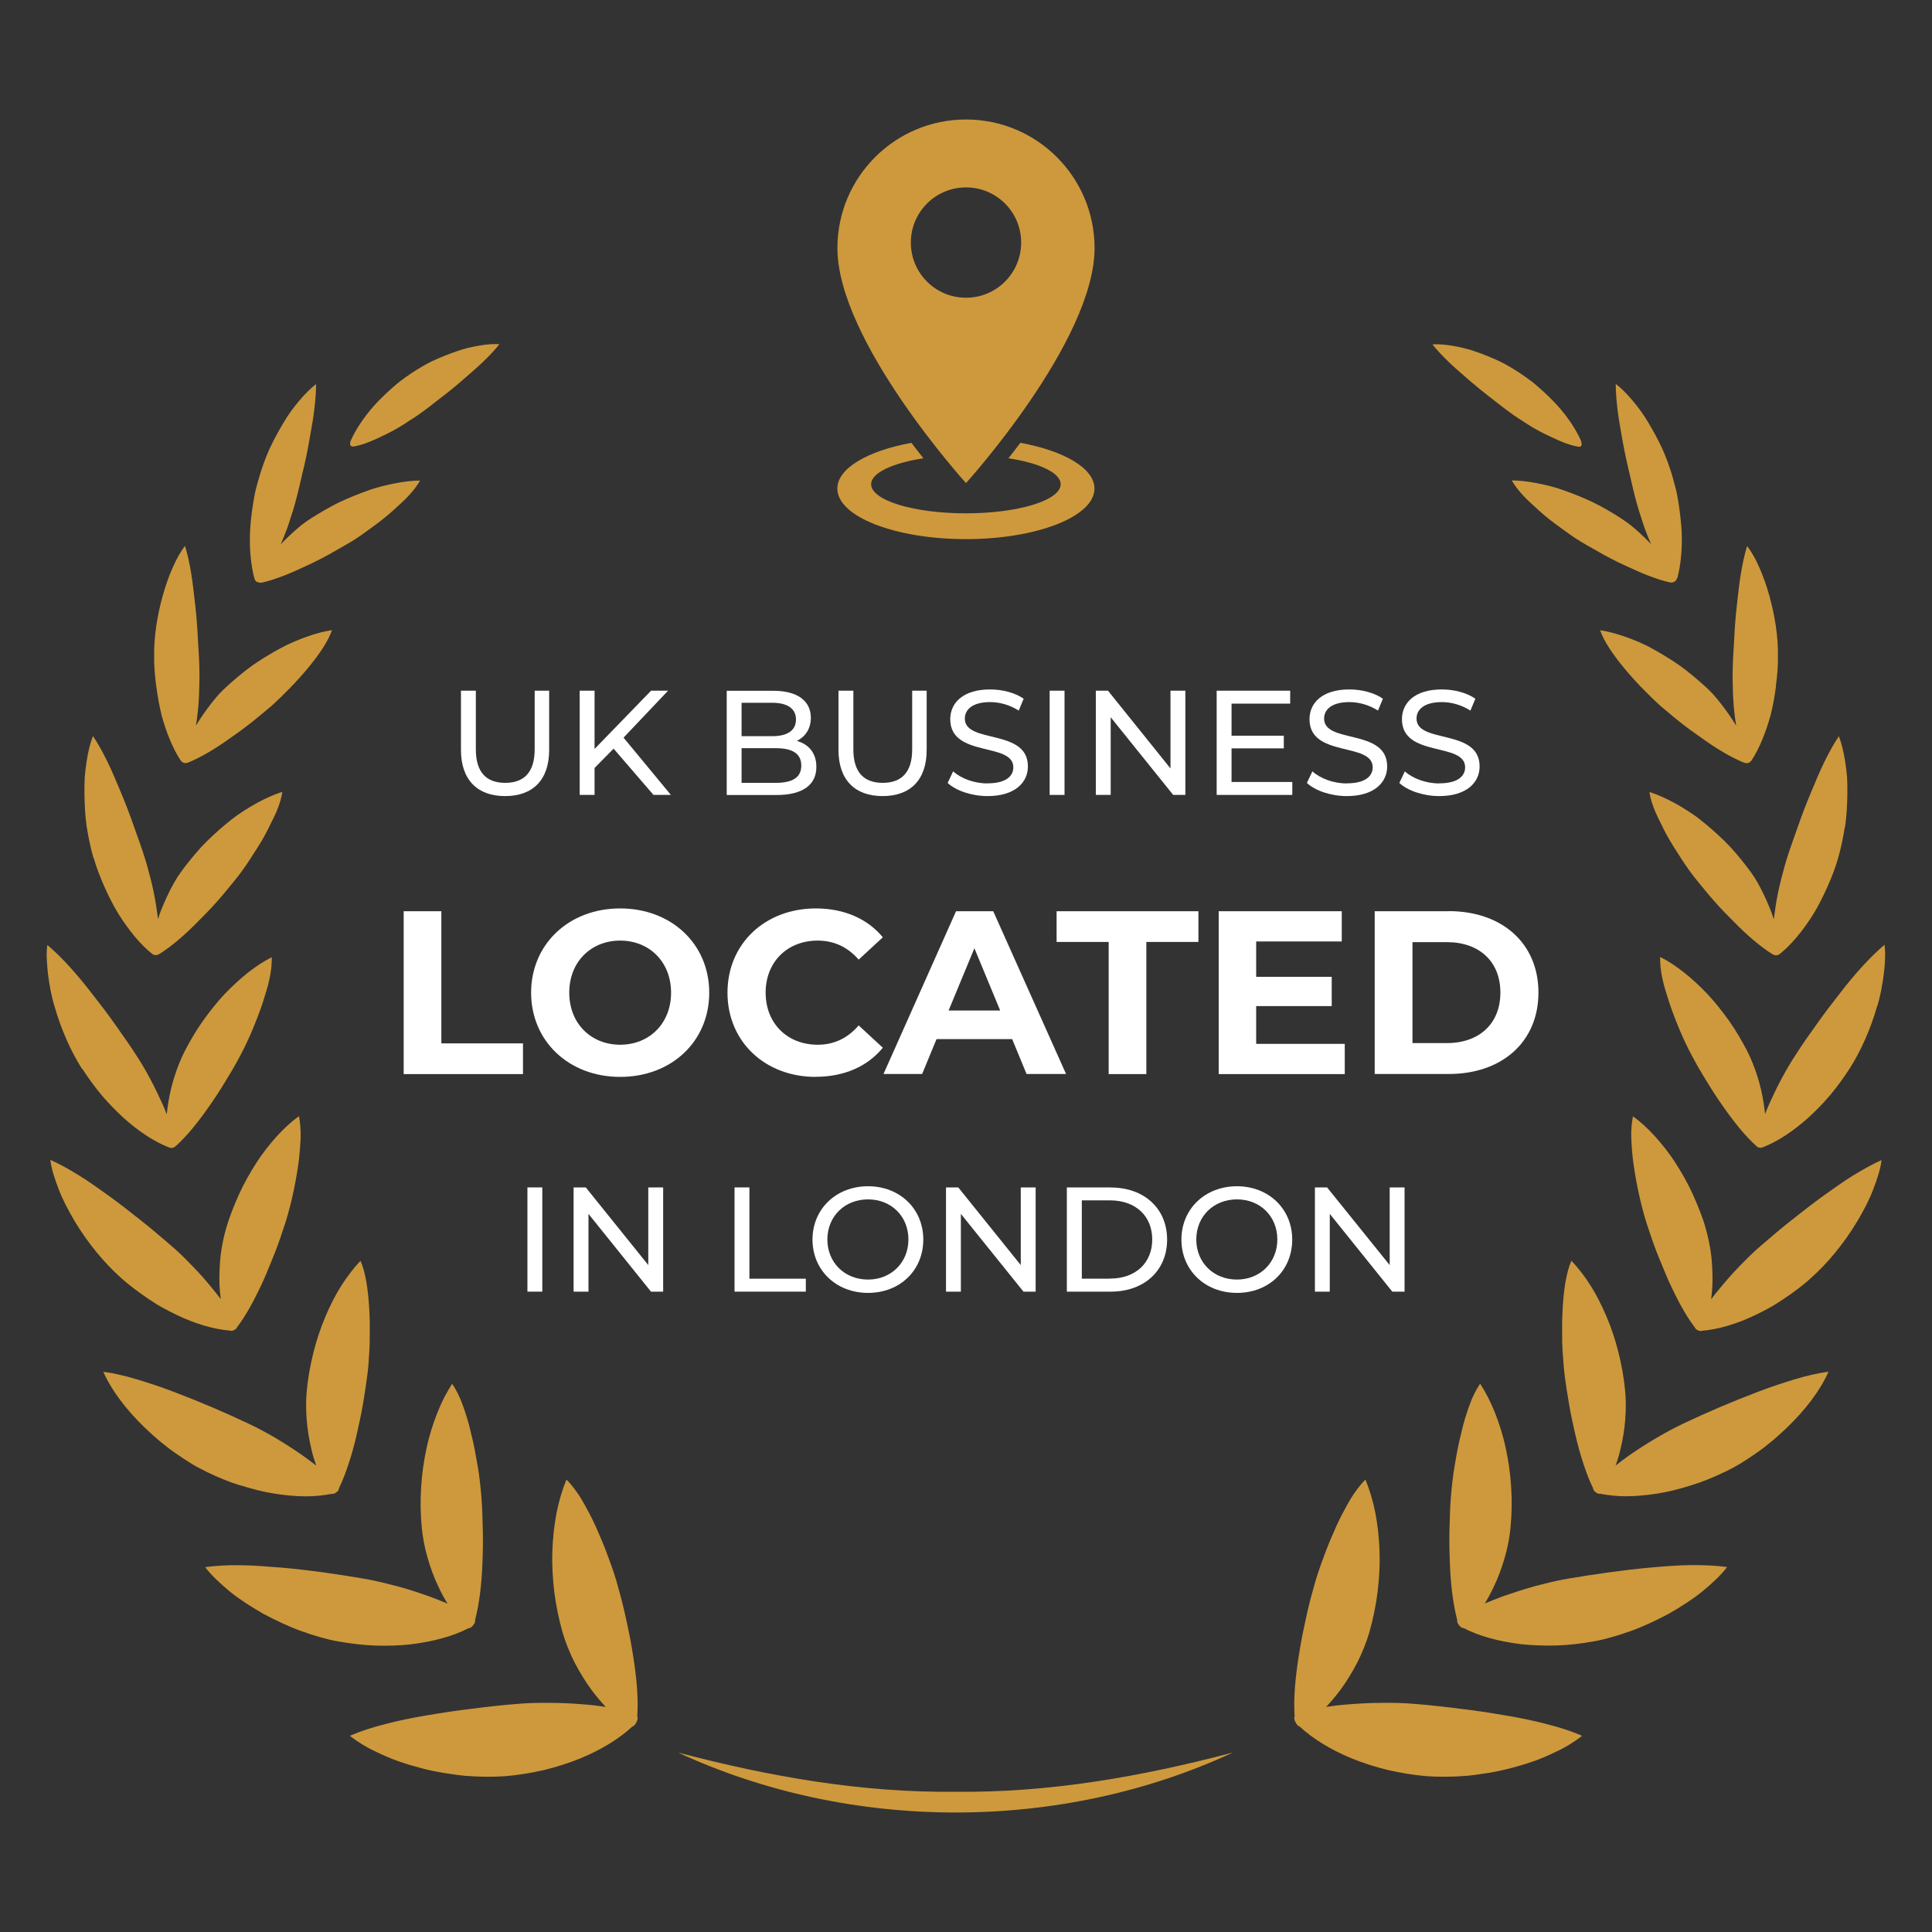
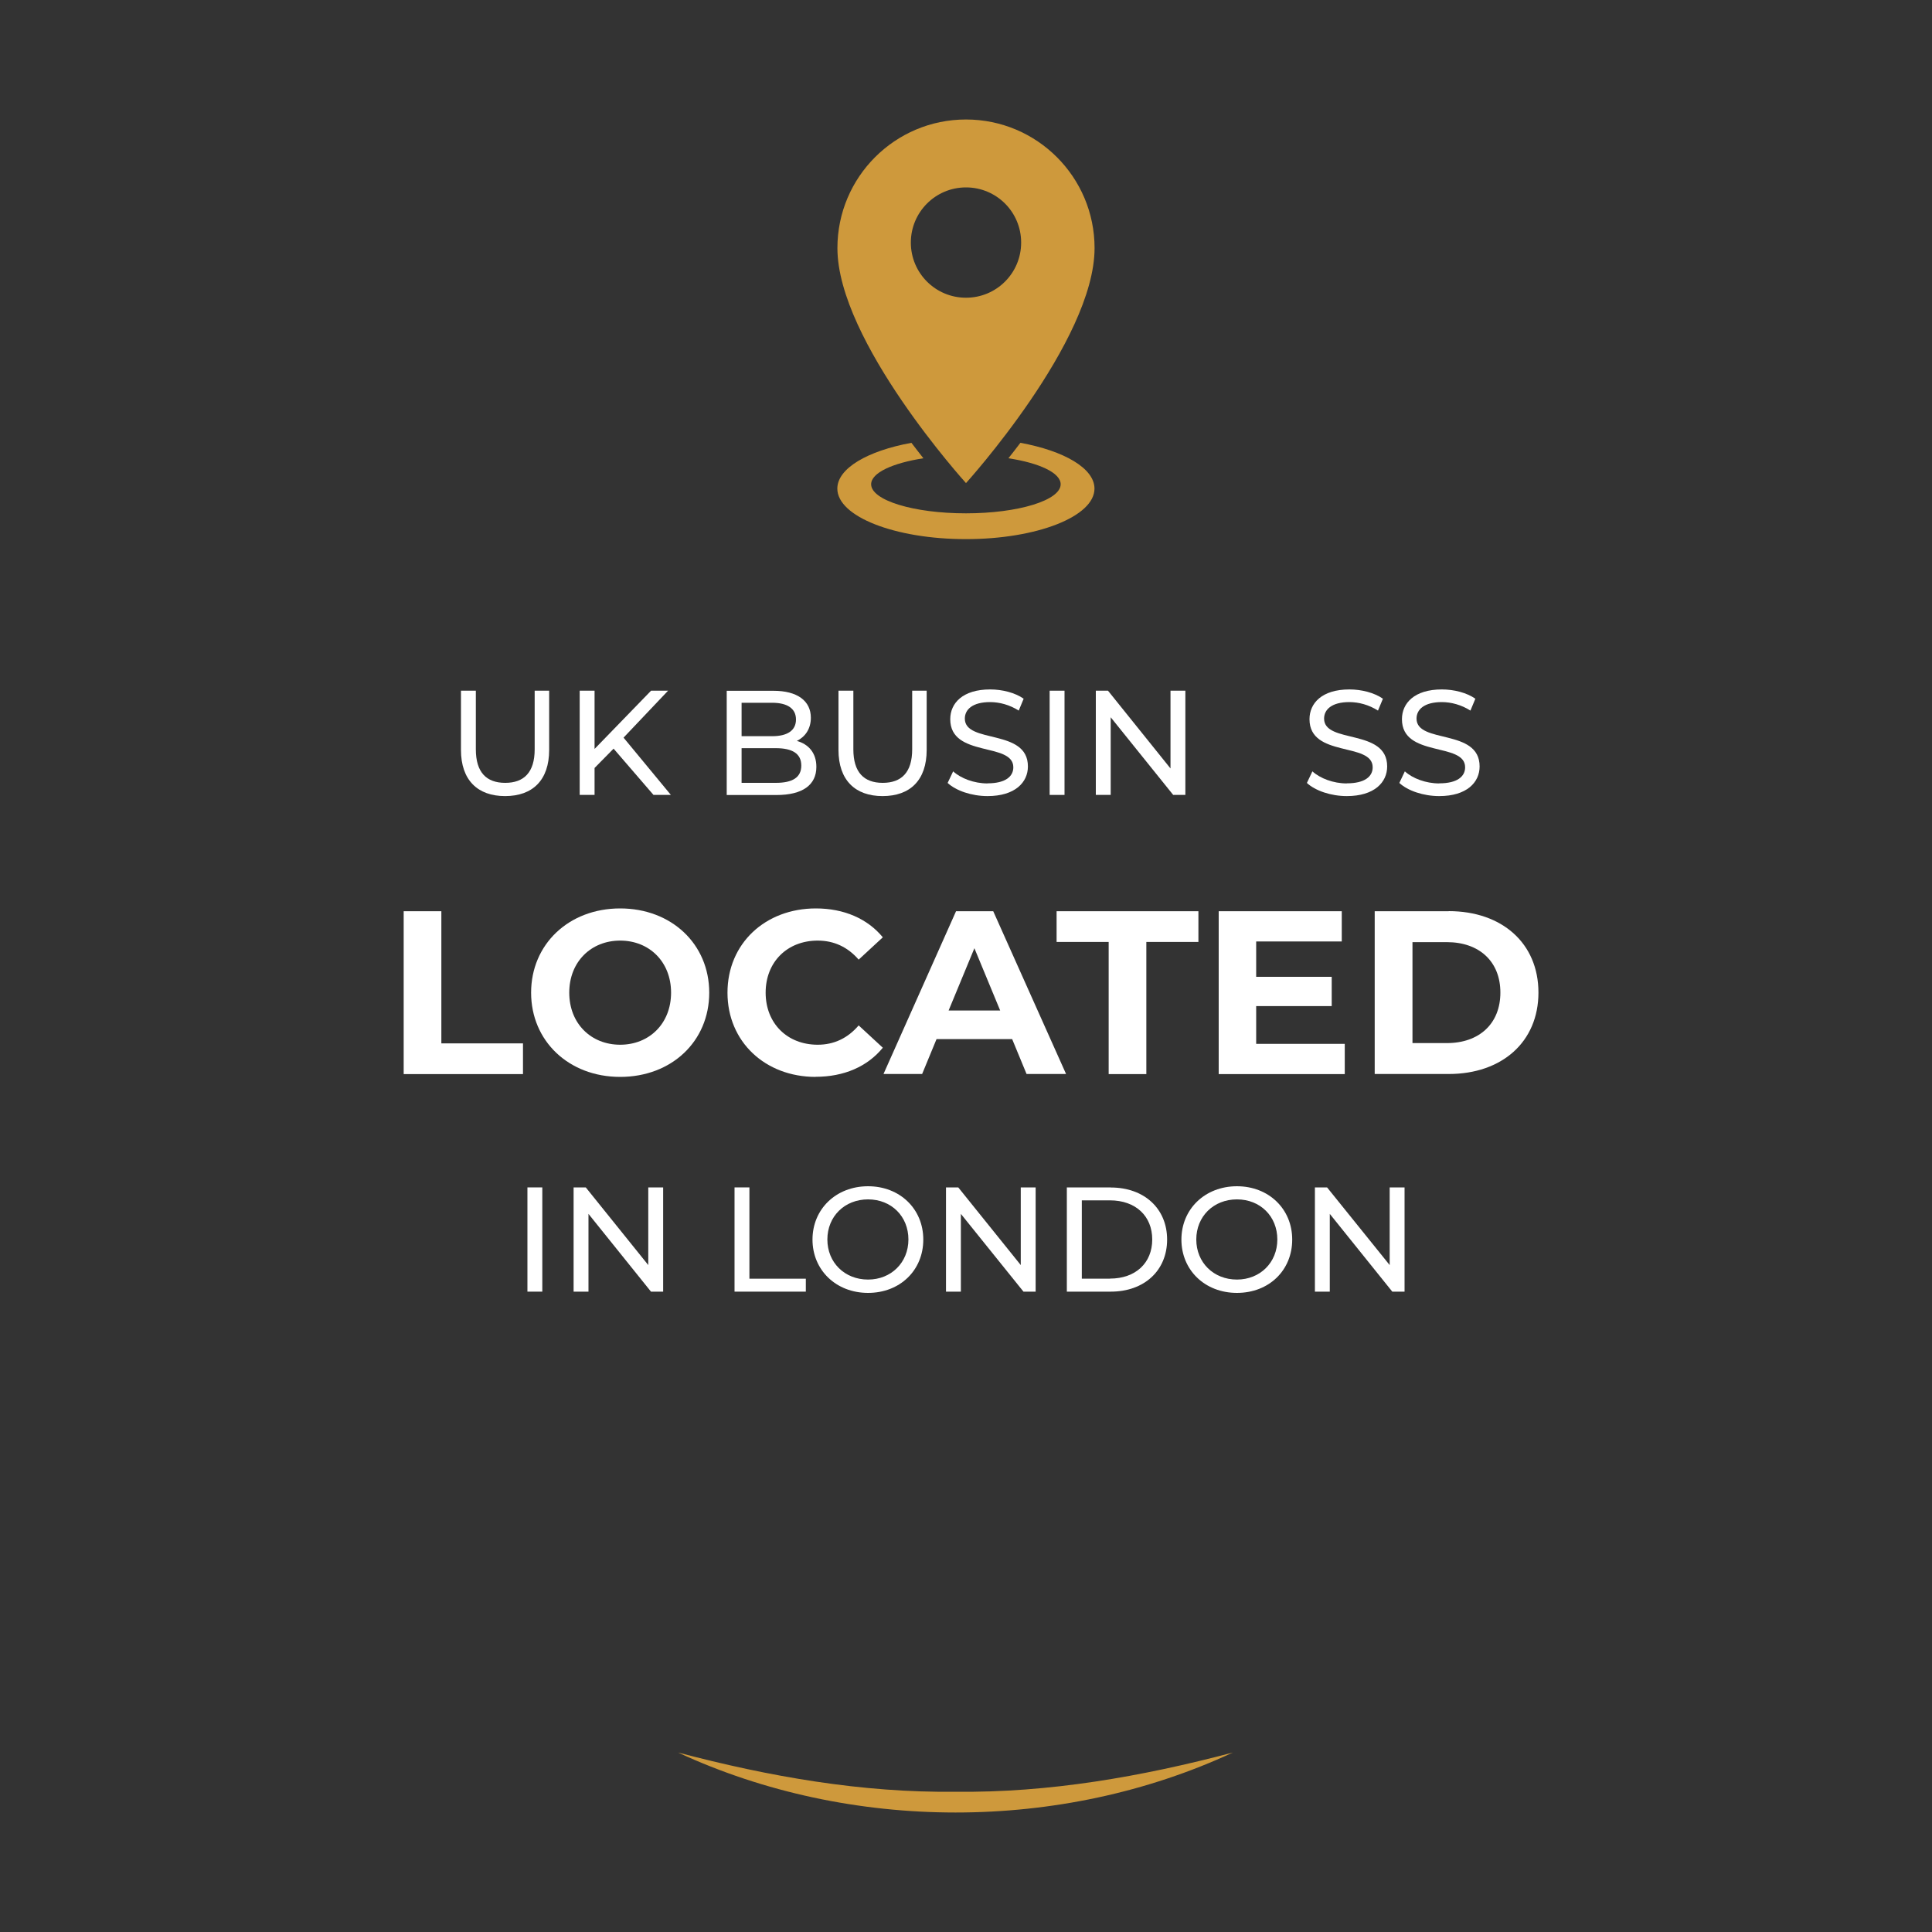
<svg xmlns="http://www.w3.org/2000/svg" width="200" height="200" viewBox="0 0 200 200" fill="none">
  <rect x="0" y="0" width="200" height="200" fill="#333333" stroke="none" />
-   <path d="M65.879 178.27C65.799 178.5 65.639 178.68 65.46 178.73C64.129 179.97 62.26 181.13 60.069 182.03C58.91 182.5 57.639 182.91 56.33 183.23C55.029 183.53 53.679 183.75 52.309 183.87C51.039 183.96 49.62 183.95 48.139 183.83C47.41 183.76 46.669 183.65 45.919 183.53C45.169 183.41 44.419 183.25 43.69 183.06C42.959 182.87 42.23 182.66 41.529 182.42C40.819 182.19 40.16 181.91 39.52 181.62C38.88 181.33 38.27 181.04 37.719 180.71C37.169 180.38 36.66 180.04 36.219 179.69C37.289 179.22 38.529 178.82 39.87 178.48C41.23 178.12 42.7 177.82 44.209 177.57C45.719 177.31 47.3 177.07 48.83 176.89C50.38 176.69 51.929 176.52 53.4 176.4C54.59 176.29 55.8 176.26 56.989 176.28C58.2 176.28 59.37 176.35 60.469 176.44C61.27 176.5 62.02 176.59 62.709 176.7C62.23 176.19 61.739 175.61 61.27 174.99C60.62 174.11 60.02 173.13 59.489 172.12C58.969 171.09 58.539 170.01 58.23 168.96C57.849 167.61 57.559 166.21 57.38 164.79C57.209 163.35 57.13 161.94 57.179 160.56C57.23 159.17 57.38 157.83 57.62 156.59C57.87 155.34 58.219 154.18 58.639 153.17C58.91 153.43 59.169 153.73 59.429 154.08C59.69 154.42 59.95 154.79 60.2 155.21C60.45 155.62 60.69 156.08 60.94 156.54C61.19 157 61.429 157.49 61.66 158C61.88 158.51 62.109 159.03 62.34 159.57C62.559 160.1 62.77 160.65 62.969 161.2C63.38 162.28 63.749 163.38 64.029 164.45C64.34 165.55 64.629 166.72 64.879 167.91C65.139 169.08 65.37 170.28 65.549 171.47C65.9 173.68 66.1 175.82 65.969 177.65C66.04 177.82 66.01 178.06 65.889 178.27H65.879ZM42.609 170.21C44.91 169.92 46.919 169.37 48.499 168.55C48.679 168.55 48.859 168.43 48.98 168.24C49.13 168.08 49.219 167.87 49.179 167.71C49.62 166.03 49.87 163.93 49.94 161.79C49.989 160.64 50.01 159.47 49.98 158.32C49.95 157.17 49.919 156 49.83 154.91C49.739 153.88 49.63 152.75 49.429 151.66C49.239 150.56 49.039 149.43 48.77 148.4C48.539 147.33 48.23 146.36 47.91 145.48C47.599 144.59 47.209 143.85 46.809 143.25C46.23 144.13 45.709 145.14 45.27 146.26C44.83 147.38 44.429 148.63 44.16 149.91C43.59 152.49 43.4 155.35 43.65 158C43.749 159.06 43.94 160.16 44.249 161.21C44.55 162.27 44.929 163.31 45.38 164.24C45.669 164.88 45.999 165.47 46.33 166.01C45.749 165.76 45.12 165.51 44.45 165.26C43.44 164.91 42.389 164.55 41.279 164.25C40.169 163.96 39.05 163.67 37.929 163.47C35.13 162.98 32.08 162.54 29.149 162.28C27.669 162.16 26.27 162.05 24.93 162.03C23.59 162.01 22.329 162.08 21.239 162.23C21.88 163.08 22.79 163.92 23.799 164.76C24.829 165.59 26.04 166.36 27.279 167.07C28.559 167.75 29.869 168.37 31.189 168.85C32.52 169.32 33.8 169.71 35.02 169.92C36.309 170.14 37.59 170.31 38.88 170.35C40.169 170.39 41.429 170.35 42.62 170.21H42.609ZM24.93 153.77C26.11 154.14 27.259 154.44 28.41 154.62C29.559 154.8 30.66 154.9 31.68 154.9C32.639 154.9 33.539 154.8 34.34 154.64C34.489 154.68 34.669 154.61 34.819 154.48C34.989 154.37 35.09 154.22 35.09 154.06C35.45 153.33 35.76 152.51 36.059 151.62C36.38 150.66 36.669 149.63 36.91 148.57C37.139 147.52 37.4 146.41 37.58 145.32C37.76 144.24 37.929 143.14 38.059 142.09C38.12 141.59 38.16 141.08 38.19 140.56C38.23 140.03 38.26 139.49 38.27 138.96C38.279 137.89 38.3 136.8 38.239 135.76C38.13 133.69 37.88 131.8 37.319 130.52C36.639 131.23 35.98 132.09 35.349 133.07C34.719 134.05 34.179 135.13 33.679 136.31C32.69 138.65 32.029 141.29 31.77 143.84C31.559 145.87 31.77 148.09 32.239 150.03C32.37 150.63 32.55 151.19 32.739 151.72C32.3 151.38 31.82 151.03 31.32 150.66C29.66 149.51 27.72 148.31 25.759 147.39C23.32 146.23 20.599 145.07 17.98 144.08C16.68 143.58 15.36 143.15 14.139 142.78C12.919 142.42 11.759 142.14 10.7 142.01C11.479 143.84 13.089 145.98 15.059 147.86C16.049 148.8 17.099 149.7 18.209 150.46C18.759 150.84 19.299 151.2 19.84 151.53C20.38 151.86 20.939 152.14 21.459 152.4C22.579 152.94 23.73 153.42 24.91 153.78L24.93 153.77ZM12.479 132.24C13.339 133.03 14.329 133.75 15.29 134.41C15.78 134.74 16.259 135.05 16.759 135.33C17.259 135.61 17.77 135.87 18.27 136.11C20.23 137.06 22.18 137.61 23.799 137.74C23.919 137.8 24.07 137.77 24.22 137.69C24.369 137.63 24.489 137.53 24.529 137.41C25.52 136.11 26.43 134.38 27.29 132.5C27.5 132.02 27.709 131.54 27.899 131.05C28.099 130.56 28.309 130.06 28.5 129.57C28.89 128.58 29.2 127.59 29.529 126.62C30.11 124.79 30.57 122.66 30.86 120.68C31.009 119.69 31.07 118.74 31.119 117.86C31.149 116.99 31.07 116.2 30.95 115.54C30.18 116.1 29.419 116.79 28.68 117.6C27.95 118.41 27.2 119.35 26.549 120.36C25.899 121.37 25.27 122.48 24.75 123.62C24.489 124.19 24.25 124.77 24.02 125.36C23.79 125.95 23.59 126.54 23.419 127.12C23.149 128.05 22.939 129.06 22.829 130.06C22.73 131.06 22.689 132.07 22.72 133.02C22.75 133.53 22.79 134.01 22.849 134.48C22.57 134.1 22.259 133.72 21.93 133.32C21.329 132.58 20.66 131.81 19.919 131.06C19.2 130.31 18.459 129.57 17.66 128.9C17.169 128.49 16.669 128.06 16.16 127.62C15.649 127.19 15.12 126.76 14.589 126.34C13.509 125.49 12.46 124.65 11.36 123.86C10.259 123.07 9.22 122.32 8.18 121.68C7.14 121.03 6.13 120.48 5.21 120.07C5.32 120.99 5.66 122.03 6.08 123.12C6.49 124.21 7.1 125.34 7.75 126.45C9.08 128.66 10.8 130.75 12.47 132.23L12.479 132.24ZM8.51 110.63C9.13 111.58 9.8 112.5 10.509 113.36C11.249 114.22 12.02 115.01 12.79 115.72C14.36 117.14 16.009 118.2 17.459 118.77C17.48 118.77 17.509 118.78 17.529 118.79C17.619 118.84 17.73 118.85 17.849 118.82C17.97 118.8 18.079 118.75 18.14 118.68C18.16 118.67 18.18 118.65 18.2 118.64C19.38 117.58 20.559 116.1 21.689 114.47C22.27 113.65 22.82 112.8 23.34 111.93C23.88 111.06 24.39 110.19 24.84 109.33C25.72 107.7 26.52 105.77 27.149 103.95C27.43 103.03 27.739 102.14 27.899 101.32C27.989 100.91 28.049 100.51 28.09 100.14C28.119 99.76 28.14 99.41 28.14 99.09C27.32 99.49 26.52 100.03 25.689 100.67C24.869 101.32 24.04 102.08 23.22 102.94C22.43 103.79 21.689 104.73 20.98 105.72C20.279 106.71 19.68 107.75 19.13 108.8C18.29 110.47 17.68 112.42 17.41 114.22C17.349 114.6 17.299 114.98 17.259 115.35C17.13 115.01 16.989 114.66 16.829 114.3C16.07 112.63 15.139 110.79 14.05 109.15C13.389 108.12 12.63 107.07 11.889 106.01C11.149 104.96 10.35 103.91 9.56 102.91C8.79 101.91 8 100.95 7.21 100.08C6.43 99.22 5.63 98.44 4.9 97.82C4.84 98.25 4.82 98.71 4.84 99.21C4.86 99.7 4.9 100.23 4.96 100.77C5.1 101.86 5.29 103.03 5.65 104.19C6.31 106.53 7.35 108.86 8.49 110.65L8.51 110.63ZM9.7 88.81C9.98 89.83 10.399 90.86 10.829 91.84C11.27 92.82 11.739 93.75 12.27 94.62C13.36 96.35 14.55 97.78 15.71 98.71C15.78 98.77 15.86 98.81 15.93 98.84C15.979 98.86 16.029 98.87 16.099 98.87C16.16 98.87 16.22 98.87 16.27 98.85C16.349 98.83 16.43 98.8 16.509 98.75C17.79 97.95 19.169 96.75 20.489 95.4C21.169 94.73 21.86 94.02 22.5 93.29C23.149 92.57 23.73 91.82 24.34 91.09C24.899 90.4 25.45 89.63 25.959 88.83C26.47 88.03 27.02 87.22 27.45 86.4C27.669 85.99 27.88 85.59 28.059 85.19C28.27 84.8 28.45 84.41 28.61 84.04C28.93 83.29 29.14 82.59 29.23 81.97C28.43 82.22 27.57 82.6 26.68 83.08C26.239 83.32 25.79 83.59 25.329 83.88C25.099 84.03 24.88 84.18 24.649 84.33C24.43 84.49 24.209 84.66 23.989 84.82C23.119 85.5 22.25 86.27 21.41 87.09C20.579 87.91 19.86 88.8 19.16 89.69C18.89 90.05 18.619 90.42 18.36 90.81C18.11 91.2 17.899 91.6 17.68 92.01C17.259 92.83 16.89 93.67 16.579 94.48C16.5 94.7 16.43 94.93 16.36 95.14C16.329 94.91 16.299 94.68 16.259 94.44C16.149 93.58 15.989 92.67 15.78 91.75C15.68 91.29 15.55 90.83 15.43 90.37C15.319 89.91 15.19 89.46 15.05 89.01C14.71 87.89 14.28 86.73 13.87 85.57C13.47 84.41 13.02 83.24 12.55 82.11C12.319 81.55 12.079 81 11.85 80.45C11.62 79.91 11.38 79.39 11.139 78.89C10.649 77.89 10.149 76.97 9.62 76.19C9.34 76.93 9.11 77.85 8.96 78.87C8.88 79.38 8.82 79.91 8.77 80.46C8.74 81.01 8.74 81.58 8.74 82.16C8.76 83.31 8.81 84.48 8.98 85.61C9.16 86.74 9.39 87.83 9.67 88.8L9.7 88.81ZM16.7 73.96C17.22 75.85 17.899 77.5 18.68 78.69C18.779 78.84 18.919 78.94 19.04 78.97C19.169 79.01 19.34 79 19.5 78.93C20.84 78.38 22.34 77.48 23.809 76.42C24.57 75.9 25.329 75.34 26.059 74.77C26.79 74.19 27.48 73.59 28.18 73.01C30.68 70.72 33.59 67.49 34.37 65.23C33.569 65.35 32.7 65.58 31.79 65.9C30.88 66.23 29.89 66.63 28.97 67.14C28.029 67.65 27.079 68.23 26.149 68.87C25.25 69.52 24.399 70.23 23.59 70.96C23.27 71.25 22.95 71.56 22.649 71.88C22.36 72.21 22.079 72.55 21.809 72.9C21.27 73.59 20.77 74.32 20.34 75.02C20.32 75.06 20.299 75.09 20.279 75.13C20.279 75.09 20.29 75.05 20.299 75C20.43 74.19 20.529 73.32 20.579 72.42C20.61 71.97 20.619 71.52 20.63 71.06C20.63 70.61 20.66 70.16 20.649 69.72C20.64 68.61 20.57 67.43 20.489 66.25C20.439 65.08 20.349 63.9 20.22 62.73C20.079 61.56 19.97 60.45 19.799 59.4C19.63 58.35 19.419 57.37 19.149 56.51C17.36 58.85 15.88 64.05 15.96 67.92C15.94 68.93 16.04 69.98 16.169 71C16.309 72.02 16.48 73.01 16.709 73.95L16.7 73.96ZM26.66 60.24C26.77 60.32 26.959 60.35 27.16 60.3C28.52 59.99 30.049 59.36 31.64 58.61C32.45 58.24 33.249 57.84 34.029 57.41C34.419 57.19 34.809 56.97 35.19 56.75C35.58 56.53 35.959 56.31 36.33 56.09C37.029 55.67 37.739 55.16 38.44 54.64C39.16 54.13 39.87 53.57 40.51 53.01C41.139 52.43 41.77 51.89 42.279 51.34C42.789 50.79 43.209 50.25 43.48 49.75C42.7 49.75 41.84 49.85 40.919 50.03C40.01 50.21 38.999 50.44 38.039 50.8C37.069 51.14 36.069 51.55 35.09 52.01C34.13 52.48 33.209 53.03 32.319 53.58C31.97 53.8 31.619 54.04 31.279 54.3C30.95 54.56 30.63 54.84 30.32 55.12C29.88 55.52 29.45 55.93 29.059 56.35C29.29 55.83 29.509 55.28 29.72 54.71C29.86 54.31 30 53.9 30.119 53.49C30.259 53.09 30.39 52.68 30.5 52.27C30.79 51.25 31.04 50.15 31.29 49.06C31.559 47.98 31.799 46.87 31.989 45.77C32.169 44.66 32.389 43.62 32.51 42.6C32.639 41.59 32.719 40.63 32.719 39.76C32.19 40.17 31.61 40.74 31.029 41.42C30.459 42.1 29.86 42.88 29.349 43.76C28.829 44.63 28.329 45.55 27.899 46.47C27.48 47.4 27.149 48.35 26.88 49.23C26.739 49.69 26.61 50.17 26.489 50.64C26.369 51.11 26.29 51.61 26.209 52.09C26.049 53.06 25.939 54.02 25.89 54.95C25.799 56.81 25.98 58.54 26.329 59.86C26.38 60.05 26.5 60.21 26.63 60.26L26.66 60.24ZM36.489 46.23C37.219 46.16 38.319 45.76 39.529 45.16C40.139 44.88 40.779 44.55 41.41 44.17C41.73 43.98 42.039 43.78 42.349 43.57C42.669 43.38 42.98 43.17 43.279 42.96C44.039 42.43 44.809 41.83 45.58 41.22C46.359 40.63 47.13 40.01 47.87 39.36C48.609 38.7 49.33 38.11 49.98 37.48C50.63 36.86 51.219 36.24 51.7 35.63C51.12 35.59 50.419 35.64 49.65 35.77C48.889 35.9 48.05 36.08 47.23 36.38C46.4 36.67 45.559 37.01 44.749 37.38C43.95 37.77 43.2 38.23 42.539 38.67C42.19 38.91 41.84 39.15 41.499 39.41C41.16 39.66 40.83 39.96 40.51 40.24C39.87 40.81 39.26 41.41 38.709 42.01C37.62 43.24 36.789 44.53 36.3 45.64C36.179 45.91 36.249 46.23 36.469 46.21L36.489 46.23ZM134.12 178.27C134.2 178.5 134.36 178.68 134.54 178.73C135.87 179.97 137.74 181.13 139.93 182.03C141.09 182.5 142.36 182.91 143.67 183.23C144.97 183.53 146.32 183.75 147.69 183.87C148.96 183.96 150.38 183.95 151.86 183.83C152.59 183.76 153.33 183.65 154.08 183.53C154.83 183.41 155.58 183.25 156.31 183.06C157.04 182.87 157.77 182.66 158.47 182.42C159.18 182.19 159.84 181.91 160.48 181.62C161.12 181.33 161.73 181.04 162.28 180.71C162.83 180.38 163.33 180.04 163.78 179.69C162.71 179.22 161.47 178.82 160.12 178.48C158.76 178.12 157.29 177.82 155.78 177.57C154.27 177.31 152.69 177.07 151.16 176.89C149.61 176.69 148.06 176.52 146.59 176.4C145.4 176.29 144.19 176.26 143 176.28C141.79 176.28 140.62 176.35 139.52 176.44C138.72 176.5 137.97 176.59 137.28 176.7C137.76 176.19 138.25 175.61 138.72 174.99C139.37 174.11 139.97 173.13 140.5 172.12C141.02 171.09 141.45 170.01 141.76 168.96C142.14 167.61 142.43 166.21 142.61 164.79C142.78 163.35 142.86 161.94 142.81 160.56C142.76 159.17 142.61 157.83 142.37 156.59C142.12 155.34 141.77 154.18 141.35 153.17C141.08 153.43 140.82 153.73 140.56 154.08C140.3 154.42 140.04 154.79 139.79 155.21C139.54 155.62 139.3 156.08 139.05 156.54C138.8 157 138.56 157.49 138.33 158C138.11 158.51 137.88 159.03 137.65 159.57C137.43 160.1 137.22 160.65 137.02 161.2C136.61 162.28 136.24 163.38 135.96 164.45C135.64 165.55 135.36 166.72 135.11 167.91C134.85 169.08 134.62 170.28 134.44 171.47C134.09 173.68 133.89 175.82 134.02 177.65C133.95 177.82 133.98 178.06 134.1 178.27H134.12ZM161.14 170.34C162.43 170.3 163.72 170.14 165 169.91C166.22 169.7 167.49 169.31 168.83 168.84C170.15 168.36 171.46 167.74 172.74 167.06C173.98 166.35 175.19 165.58 176.22 164.75C177.24 163.91 178.15 163.07 178.79 162.22C177.7 162.07 176.44 162.01 175.1 162.02C173.75 162.03 172.35 162.14 170.88 162.27C167.95 162.54 164.9 162.98 162.1 163.46C160.98 163.66 159.87 163.94 158.75 164.24C157.65 164.55 156.59 164.9 155.58 165.25C154.91 165.5 154.28 165.75 153.7 166C154.03 165.46 154.35 164.87 154.65 164.23C155.1 163.3 155.48 162.25 155.78 161.2C156.09 160.15 156.29 159.05 156.38 157.99C156.63 155.33 156.44 152.48 155.87 149.9C155.6 148.62 155.2 147.37 154.76 146.25C154.31 145.13 153.8 144.12 153.22 143.24C152.82 143.84 152.43 144.58 152.12 145.47C151.8 146.35 151.49 147.32 151.26 148.39C150.99 149.42 150.78 150.55 150.6 151.65C150.4 152.74 150.29 153.88 150.2 154.9C150.11 155.99 150.08 157.17 150.05 158.31C150.02 159.46 150.04 160.63 150.09 161.78C150.16 163.92 150.41 166.02 150.85 167.7C150.81 167.87 150.89 168.07 151.04 168.23C151.16 168.42 151.35 168.54 151.52 168.54C153.09 169.36 155.1 169.91 157.41 170.2C158.6 170.33 159.86 170.37 161.15 170.34H161.14ZM178.52 152.39C179.05 152.13 179.6 151.85 180.14 151.52C180.68 151.19 181.23 150.83 181.77 150.45C182.88 149.69 183.93 148.79 184.92 147.85C186.9 145.97 188.5 143.83 189.28 142C188.22 142.14 187.05 142.41 185.84 142.77C184.63 143.14 183.31 143.57 182.01 144.07C179.39 145.06 176.67 146.22 174.23 147.38C172.28 148.31 170.33 149.5 168.67 150.65C168.17 151.01 167.69 151.36 167.25 151.71C167.44 151.18 167.61 150.62 167.75 150.02C168.23 148.08 168.43 145.86 168.22 143.83C167.96 141.28 167.3 138.63 166.31 136.3C165.81 135.13 165.27 134.05 164.64 133.06C164.02 132.08 163.35 131.22 162.67 130.51C162.11 131.79 161.85 133.68 161.75 135.75C161.69 136.78 161.71 137.88 161.72 138.95C161.73 139.49 161.76 140.02 161.81 140.55C161.85 141.08 161.88 141.59 161.94 142.08C162.06 143.13 162.24 144.23 162.42 145.31C162.6 146.39 162.85 147.51 163.09 148.56C163.34 149.62 163.62 150.65 163.94 151.61C164.24 152.5 164.55 153.32 164.91 154.05C164.91 154.2 165.02 154.36 165.18 154.47C165.33 154.6 165.51 154.67 165.66 154.63C166.46 154.79 167.36 154.89 168.32 154.89C169.34 154.89 170.44 154.79 171.59 154.61C172.75 154.43 173.89 154.13 175.07 153.76C176.25 153.4 177.4 152.92 178.52 152.38V152.39ZM192.24 126.47C192.9 125.36 193.5 124.23 193.91 123.14C194.33 122.05 194.67 121.01 194.78 120.09C193.86 120.5 192.86 121.06 191.81 121.7C190.76 122.35 189.73 123.1 188.63 123.88C187.53 124.67 186.48 125.51 185.4 126.36C184.86 126.78 184.34 127.21 183.83 127.64C183.32 128.08 182.81 128.5 182.33 128.92C181.54 129.59 180.8 130.33 180.07 131.08C179.34 131.83 178.67 132.6 178.06 133.34C177.73 133.73 177.42 134.12 177.14 134.5C177.2 134.03 177.24 133.54 177.27 133.04C177.3 132.09 177.26 131.08 177.16 130.08C177.05 129.08 176.83 128.07 176.57 127.14C176.41 126.55 176.2 125.96 175.97 125.38C175.74 124.79 175.5 124.21 175.24 123.64C174.73 122.5 174.09 121.39 173.44 120.38C172.8 119.37 172.04 118.43 171.31 117.62C170.57 116.81 169.81 116.11 169.04 115.56C168.92 116.23 168.83 117.01 168.87 117.88C168.91 118.76 168.98 119.7 169.13 120.7C169.42 122.68 169.88 124.81 170.46 126.64C170.79 127.62 171.1 128.6 171.49 129.59C171.68 130.08 171.89 130.58 172.09 131.07C172.29 131.56 172.49 132.04 172.7 132.52C173.56 134.4 174.46 136.13 175.46 137.43C175.5 137.55 175.62 137.65 175.77 137.71C175.92 137.79 176.07 137.81 176.19 137.76C177.82 137.63 179.77 137.07 181.72 136.13C182.22 135.89 182.72 135.63 183.23 135.35C183.73 135.07 184.21 134.76 184.7 134.43C185.67 133.78 186.65 133.06 187.51 132.26C189.18 130.78 190.9 128.7 192.23 126.48L192.24 126.47ZM194.33 104.17C194.69 103 194.88 101.84 195.02 100.75C195.09 100.21 195.13 99.68 195.14 99.19C195.16 98.7 195.14 98.23 195.08 97.8C194.36 98.42 193.56 99.2 192.77 100.06C191.98 100.93 191.19 101.88 190.42 102.89C189.63 103.89 188.83 104.94 188.09 105.99C187.34 107.04 186.58 108.1 185.93 109.13C184.84 110.77 183.9 112.61 183.15 114.28C182.99 114.64 182.85 114.99 182.72 115.33C182.68 114.96 182.63 114.59 182.57 114.2C182.31 112.41 181.7 110.45 180.86 108.78C180.3 107.73 179.71 106.69 179.01 105.7C178.3 104.71 177.56 103.77 176.77 102.92C175.96 102.07 175.13 101.3 174.3 100.65C173.47 100 172.67 99.46 171.85 99.07C171.85 99.4 171.87 99.75 171.9 100.12C171.94 100.5 172 100.89 172.09 101.3C172.26 102.13 172.56 103.02 172.85 103.93C173.48 105.76 174.28 107.69 175.16 109.31C175.61 110.17 176.12 111.04 176.66 111.91C177.18 112.77 177.73 113.63 178.31 114.45C179.45 116.08 180.63 117.57 181.8 118.62C181.82 118.64 181.84 118.65 181.85 118.66C181.91 118.74 182.01 118.79 182.14 118.8C182.26 118.83 182.38 118.82 182.46 118.77C182.48 118.77 182.51 118.76 182.53 118.75C183.98 118.18 185.62 117.12 187.2 115.7C187.98 114.99 188.75 114.2 189.48 113.34C190.2 112.48 190.86 111.56 191.48 110.61C192.62 108.82 193.67 106.49 194.32 104.15L194.33 104.17ZM190.99 85.63C191.17 84.5 191.21 83.33 191.24 82.18C191.24 81.61 191.24 81.04 191.21 80.48C191.16 79.93 191.1 79.4 191.02 78.89C190.86 77.87 190.64 76.96 190.36 76.21C189.84 76.99 189.33 77.91 188.84 78.91C188.6 79.41 188.36 79.93 188.13 80.47C187.9 81.02 187.67 81.57 187.43 82.13C186.96 83.26 186.51 84.43 186.11 85.59C185.7 86.75 185.27 87.92 184.93 89.03C184.79 89.47 184.67 89.93 184.55 90.39C184.43 90.85 184.3 91.31 184.2 91.77C183.99 92.69 183.83 93.6 183.72 94.46C183.68 94.7 183.65 94.93 183.62 95.16C183.55 94.94 183.48 94.72 183.4 94.5C183.09 93.69 182.72 92.85 182.3 92.03C182.09 91.62 181.87 91.22 181.62 90.83C181.37 90.44 181.1 90.07 180.82 89.71C180.12 88.81 179.4 87.93 178.57 87.11C177.73 86.29 176.87 85.53 175.99 84.84C175.77 84.67 175.56 84.5 175.33 84.35C175.1 84.19 174.87 84.04 174.65 83.9C174.2 83.61 173.75 83.34 173.3 83.1C172.41 82.62 171.55 82.24 170.75 81.99C170.83 82.61 171.05 83.32 171.37 84.06C171.53 84.43 171.71 84.82 171.92 85.21C172.1 85.61 172.31 86.01 172.53 86.42C172.97 87.23 173.51 88.05 174.02 88.85C174.53 89.65 175.08 90.42 175.64 91.11C176.25 91.84 176.83 92.58 177.48 93.31C178.12 94.04 178.81 94.75 179.49 95.42C180.81 96.77 182.19 97.97 183.47 98.77C183.55 98.82 183.63 98.85 183.71 98.87C183.76 98.89 183.82 98.89 183.88 98.89C183.94 98.89 184 98.88 184.05 98.86C184.13 98.83 184.2 98.79 184.27 98.73C185.43 97.8 186.62 96.37 187.71 94.64C188.24 93.78 188.7 92.84 189.15 91.86C189.58 90.88 190 89.85 190.28 88.83C190.56 87.86 190.79 86.78 190.97 85.64L190.99 85.63ZM183.84 71.01C183.97 69.99 184.07 68.94 184.05 67.93C184.13 64.05 182.65 58.85 180.86 56.52C180.6 57.38 180.38 58.36 180.21 59.41C180.03 60.46 179.93 61.57 179.79 62.74C179.66 63.9 179.57 65.09 179.52 66.26C179.44 67.44 179.37 68.61 179.36 69.73C179.36 70.17 179.36 70.62 179.38 71.07C179.38 71.52 179.4 71.98 179.43 72.43C179.48 73.33 179.58 74.2 179.71 75.01C179.71 75.05 179.72 75.09 179.73 75.14C179.71 75.1 179.69 75.06 179.67 75.03C179.24 74.33 178.74 73.6 178.2 72.91C177.93 72.56 177.65 72.22 177.36 71.89C177.06 71.56 176.74 71.26 176.42 70.97C175.61 70.24 174.76 69.53 173.86 68.88C172.93 68.24 171.98 67.66 171.05 67.15C170.13 66.63 169.14 66.23 168.23 65.91C167.31 65.59 166.44 65.36 165.64 65.24C166.43 67.5 169.34 70.74 171.83 73.02C172.53 73.6 173.22 74.21 173.95 74.78C174.68 75.36 175.45 75.91 176.2 76.43C177.67 77.49 179.17 78.39 180.51 78.94C180.67 79.01 180.84 79.02 180.97 78.98C181.1 78.95 181.24 78.84 181.33 78.7C182.11 77.51 182.79 75.86 183.31 73.97C183.54 73.03 183.72 72.04 183.85 71.02L183.84 71.01ZM173.64 59.84C173.99 58.52 174.17 56.79 174.08 54.93C174.02 54.01 173.91 53.04 173.76 52.07C173.68 51.59 173.6 51.09 173.48 50.62C173.36 50.15 173.23 49.67 173.1 49.21C172.83 48.33 172.5 47.39 172.08 46.45C171.65 45.53 171.15 44.61 170.63 43.74C170.12 42.86 169.52 42.08 168.95 41.4C168.37 40.72 167.8 40.15 167.26 39.74C167.26 40.6 167.34 41.56 167.47 42.58C167.59 43.6 167.81 44.64 167.99 45.75C168.19 46.85 168.43 47.96 168.69 49.04C168.94 50.14 169.19 51.23 169.48 52.25C169.59 52.66 169.72 53.06 169.86 53.47C169.98 53.88 170.12 54.29 170.26 54.69C170.46 55.26 170.69 55.81 170.92 56.33C170.52 55.91 170.1 55.5 169.66 55.1C169.35 54.82 169.02 54.54 168.7 54.28C168.36 54.03 168.01 53.79 167.66 53.56C166.77 53 165.86 52.46 164.89 51.99C163.91 51.53 162.91 51.12 161.94 50.78C160.98 50.42 159.98 50.19 159.06 50.01C158.14 49.84 157.28 49.74 156.5 49.73C156.78 50.24 157.19 50.77 157.7 51.32C158.21 51.87 158.84 52.41 159.47 52.99C160.11 53.56 160.82 54.11 161.54 54.62C162.25 55.15 162.95 55.65 163.65 56.07C164.02 56.3 164.4 56.52 164.79 56.73C165.17 56.95 165.56 57.17 165.95 57.39C166.73 57.82 167.54 58.23 168.34 58.59C169.93 59.34 171.46 59.97 172.82 60.28C173.01 60.33 173.21 60.3 173.32 60.22C173.45 60.17 173.57 60.01 173.62 59.82L173.64 59.84ZM163.68 45.66C163.19 44.54 162.36 43.25 161.27 42.03C160.72 41.43 160.12 40.83 159.47 40.26C159.15 39.98 158.82 39.68 158.48 39.43C158.14 39.17 157.79 38.93 157.44 38.69C156.78 38.25 156.03 37.79 155.23 37.4C154.43 37.03 153.59 36.68 152.76 36.4C151.93 36.1 151.1 35.92 150.33 35.79C149.57 35.67 148.87 35.61 148.28 35.65C148.76 36.25 149.35 36.87 150 37.5C150.65 38.13 151.37 38.72 152.11 39.38C152.85 40.02 153.63 40.65 154.4 41.24C155.17 41.85 155.95 42.45 156.7 42.98C157 43.19 157.31 43.39 157.63 43.59C157.94 43.8 158.26 44 158.57 44.19C159.21 44.57 159.84 44.9 160.46 45.18C161.67 45.77 162.76 46.18 163.5 46.25C163.73 46.27 163.79 45.95 163.67 45.68L163.68 45.66Z" fill="#CE993C" />
  <path d="M70.189 181.42C79.659 183.92 89.24 185.6 98.909 185.48C108.579 185.6 118.159 183.92 127.629 181.42C109.809 189.71 88.01 189.69 70.189 181.42Z" fill="#CE993C" />
  <path d="M52.289 82.41C55.139 82.41 56.849 80.76 56.849 77.63V71.5H55.349V77.57C55.349 79.96 54.239 81.04 52.299 81.04C50.359 81.04 49.259 79.96 49.259 77.57V71.5H47.719V77.63C47.719 80.76 49.449 82.41 52.279 82.41H52.289Z" fill="white" />
  <path d="M61.549 79.5L63.519 77.5L67.649 82.29H69.449L64.549 76.36L69.159 71.5H67.399L61.549 77.53V71.5H60.009V82.29H61.549V79.5Z" fill="white" />
  <path d="M84.51 79.38C84.51 77.95 83.71 77.04 82.49 76.7C83.34 76.28 83.939 75.47 83.939 74.3C83.939 72.56 82.549 71.51 80.07 71.51H75.23V82.3H80.379C83.109 82.3 84.51 81.24 84.51 79.39V79.38ZM76.769 72.75H79.93C81.499 72.75 82.4 73.34 82.4 74.48C82.4 75.62 81.51 76.21 79.93 76.21H76.769V72.76V72.75ZM76.769 81.04V77.45H80.309C82.019 77.45 82.95 78.01 82.95 79.25C82.95 80.49 82.029 81.04 80.309 81.04H76.769Z" fill="white" />
  <path d="M91.369 82.41C94.219 82.41 95.929 80.76 95.929 77.63V71.5H94.429V77.57C94.429 79.96 93.319 81.04 91.379 81.04C89.439 81.04 88.339 79.96 88.339 77.57V71.5H86.799V77.63C86.799 80.76 88.529 82.41 91.359 82.41H91.369Z" fill="white" />
  <path d="M102.229 81.1C100.839 81.1 99.469 80.58 98.669 79.85L98.099 81.05C98.959 81.85 100.579 82.41 102.229 82.41C105.079 82.41 106.409 80.99 106.409 79.34C106.409 75.38 99.879 77.03 99.879 74.39C99.879 73.45 100.669 72.68 102.499 72.68C103.459 72.68 104.519 72.96 105.459 73.56L105.969 72.33C105.079 71.71 103.769 71.37 102.499 71.37C99.659 71.37 98.369 72.79 98.369 74.45C98.369 78.46 104.899 76.79 104.899 79.43C104.899 80.37 104.099 81.09 102.229 81.09V81.1Z" fill="white" />
  <path d="M110.199 71.5H108.659V82.29H110.199V71.5Z" fill="white" />
  <path d="M114.979 74.25L121.449 82.29H122.709V71.5H121.169V79.55L114.699 71.5H113.439V82.29H114.979V74.25Z" fill="white" />
-   <path d="M133.779 80.95H127.489V77.47H132.899V76.16H127.489V72.84H133.559V71.5H125.949V82.29H133.779V80.95Z" fill="white" />
  <path d="M139.419 81.1C138.029 81.1 136.659 80.58 135.859 79.85L135.289 81.05C136.149 81.85 137.769 82.41 139.419 82.41C142.269 82.41 143.599 80.99 143.599 79.34C143.599 75.38 137.069 77.03 137.069 74.39C137.069 73.45 137.859 72.68 139.689 72.68C140.649 72.68 141.709 72.96 142.649 73.56L143.159 72.33C142.269 71.71 140.959 71.37 139.689 71.37C136.849 71.37 135.559 72.79 135.559 74.45C135.559 78.46 142.099 76.79 142.099 79.43C142.099 80.37 141.299 81.09 139.429 81.09L139.419 81.1Z" fill="white" />
  <path d="M148.989 81.1C147.599 81.1 146.229 80.58 145.429 79.85L144.859 81.05C145.719 81.85 147.339 82.41 148.989 82.41C151.839 82.41 153.169 80.99 153.169 79.34C153.169 75.38 146.639 77.03 146.639 74.39C146.639 73.45 147.429 72.68 149.259 72.68C150.219 72.68 151.279 72.96 152.219 73.56L152.729 72.33C151.839 71.71 150.529 71.37 149.259 71.37C146.419 71.37 145.129 72.79 145.129 74.45C145.129 78.46 151.669 76.79 151.669 79.43C151.669 80.37 150.869 81.09 148.999 81.09L148.989 81.1Z" fill="white" />
  <path d="M45.689 94.33H41.789V111.19H54.139V108.01H45.689V94.33Z" fill="white" />
  <path d="M64.2 94.04C58.88 94.04 54.98 97.75 54.98 102.76C54.98 107.77 58.88 111.48 64.2 111.48C69.519 111.48 73.419 107.8 73.419 102.76C73.419 97.72 69.499 94.04 64.2 94.04ZM64.2 108.15C61.19 108.15 58.929 105.96 58.929 102.76C58.929 99.56 61.19 97.37 64.2 97.37C67.21 97.37 69.469 99.56 69.469 102.76C69.469 105.96 67.21 108.15 64.2 108.15Z" fill="white" />
  <path d="M84.429 111.47C87.369 111.47 89.799 110.41 91.389 108.46L88.889 106.15C87.759 107.47 86.339 108.15 84.649 108.15C81.499 108.15 79.259 105.94 79.259 102.76C79.259 99.58 81.499 97.37 84.649 97.37C86.339 97.37 87.759 98.04 88.889 99.34L91.389 97.03C89.799 95.1 87.369 94.04 84.459 94.04C79.209 94.04 75.309 97.68 75.309 102.76C75.309 107.84 79.209 111.48 84.439 111.48L84.429 111.47Z" fill="white" />
  <path d="M98.969 94.33L91.459 111.18H95.459L96.949 107.57H104.779L106.269 111.18H110.359L102.819 94.33H98.969ZM98.199 104.61L100.869 98.16L103.539 104.61H98.189H98.199Z" fill="white" />
  <path d="M118.669 111.19V97.51H124.059V94.33H109.379V97.51H114.769V111.19H118.669Z" fill="white" />
  <path d="M138.899 97.46V94.33H126.159V111.19H139.209V108.06H130.039V104.15H137.859V101.12H130.039V97.46H138.899Z" fill="white" />
  <path d="M149.969 94.33H142.309V111.18H149.969C155.479 111.18 159.259 107.86 159.259 102.75C159.259 97.64 155.479 94.32 149.969 94.32V94.33ZM149.779 107.98H146.219V97.53H149.779C153.129 97.53 155.319 99.53 155.319 102.75C155.319 105.97 153.129 107.98 149.779 107.98Z" fill="white" />
  <path d="M56.139 122.92H54.599V133.71H56.139V122.92Z" fill="white" />
  <path d="M67.109 130.96L60.639 122.92H59.379V133.71H60.919V125.66L67.389 133.71H68.649V122.92H67.109V130.96Z" fill="white" />
  <path d="M77.579 122.92H76.039V133.71H83.419V132.37H77.579V122.92Z" fill="white" />
  <path d="M89.859 122.8C86.549 122.8 84.109 125.16 84.109 128.32C84.109 131.48 86.549 133.84 89.859 133.84C93.169 133.84 95.579 131.5 95.579 128.32C95.579 125.14 93.149 122.8 89.859 122.8ZM89.859 132.46C87.439 132.46 85.649 130.7 85.649 128.31C85.649 125.92 87.439 124.16 89.859 124.16C92.279 124.16 94.039 125.92 94.039 128.31C94.039 130.7 92.249 132.46 89.859 132.46Z" fill="white" />
  <path d="M105.669 130.96L99.199 122.92H97.929V133.71H99.469V125.66L105.949 133.71H107.209V122.92H105.669V130.96Z" fill="white" />
  <path d="M114.989 122.92H110.439V133.71H114.989C118.459 133.71 120.819 131.52 120.819 128.32C120.819 125.12 118.459 122.93 114.989 122.93V122.92ZM114.899 132.37H111.989V124.26H114.899C117.569 124.26 119.279 125.89 119.279 128.31C119.279 130.73 117.569 132.36 114.899 132.36V132.37Z" fill="white" />
  <path d="M128.049 122.8C124.739 122.8 122.299 125.16 122.299 128.32C122.299 131.48 124.729 133.84 128.049 133.84C131.369 133.84 133.769 131.5 133.769 128.32C133.769 125.14 131.329 122.8 128.049 122.8ZM128.049 132.46C125.629 132.46 123.839 130.7 123.839 128.31C123.839 125.92 125.629 124.16 128.049 124.16C130.469 124.16 132.229 125.92 132.229 128.31C132.229 130.7 130.439 132.46 128.049 132.46Z" fill="white" />
  <path d="M143.859 130.96L137.379 122.92H136.119V133.71H137.659V125.66L144.129 133.71H145.399V122.92H143.859V130.96Z" fill="white" />
  <path d="M105.63 45.84C105.2 46.41 104.78 46.95 104.39 47.44C107.6 47.93 109.8 48.95 109.8 50.13C109.8 51.79 105.41 53.14 99.99 53.14C94.57 53.14 90.18 51.79 90.18 50.13C90.18 48.95 92.38 47.94 95.59 47.44C95.2 46.94 94.78 46.41 94.35 45.84C89.82 46.67 86.68 48.48 86.68 50.58C86.68 53.47 92.64 55.81 99.99 55.81C107.34 55.81 113.3 53.47 113.3 50.58C113.3 48.48 110.16 46.67 105.63 45.84Z" fill="#CE993C" />
  <path d="M113.309 25.68C113.309 18.33 107.349 12.37 99.999 12.37C92.65 12.37 86.689 18.33 86.689 25.68C86.689 35.32 99.999 50.01 99.999 50.01C99.999 50.01 113.309 35.32 113.309 25.68ZM94.29 25.11C94.29 21.96 96.84 19.4 99.999 19.4C103.159 19.4 105.709 21.95 105.709 25.11C105.709 28.27 103.159 30.82 99.999 30.82C96.84 30.82 94.29 28.27 94.29 25.11Z" fill="#CE993C" />
</svg>